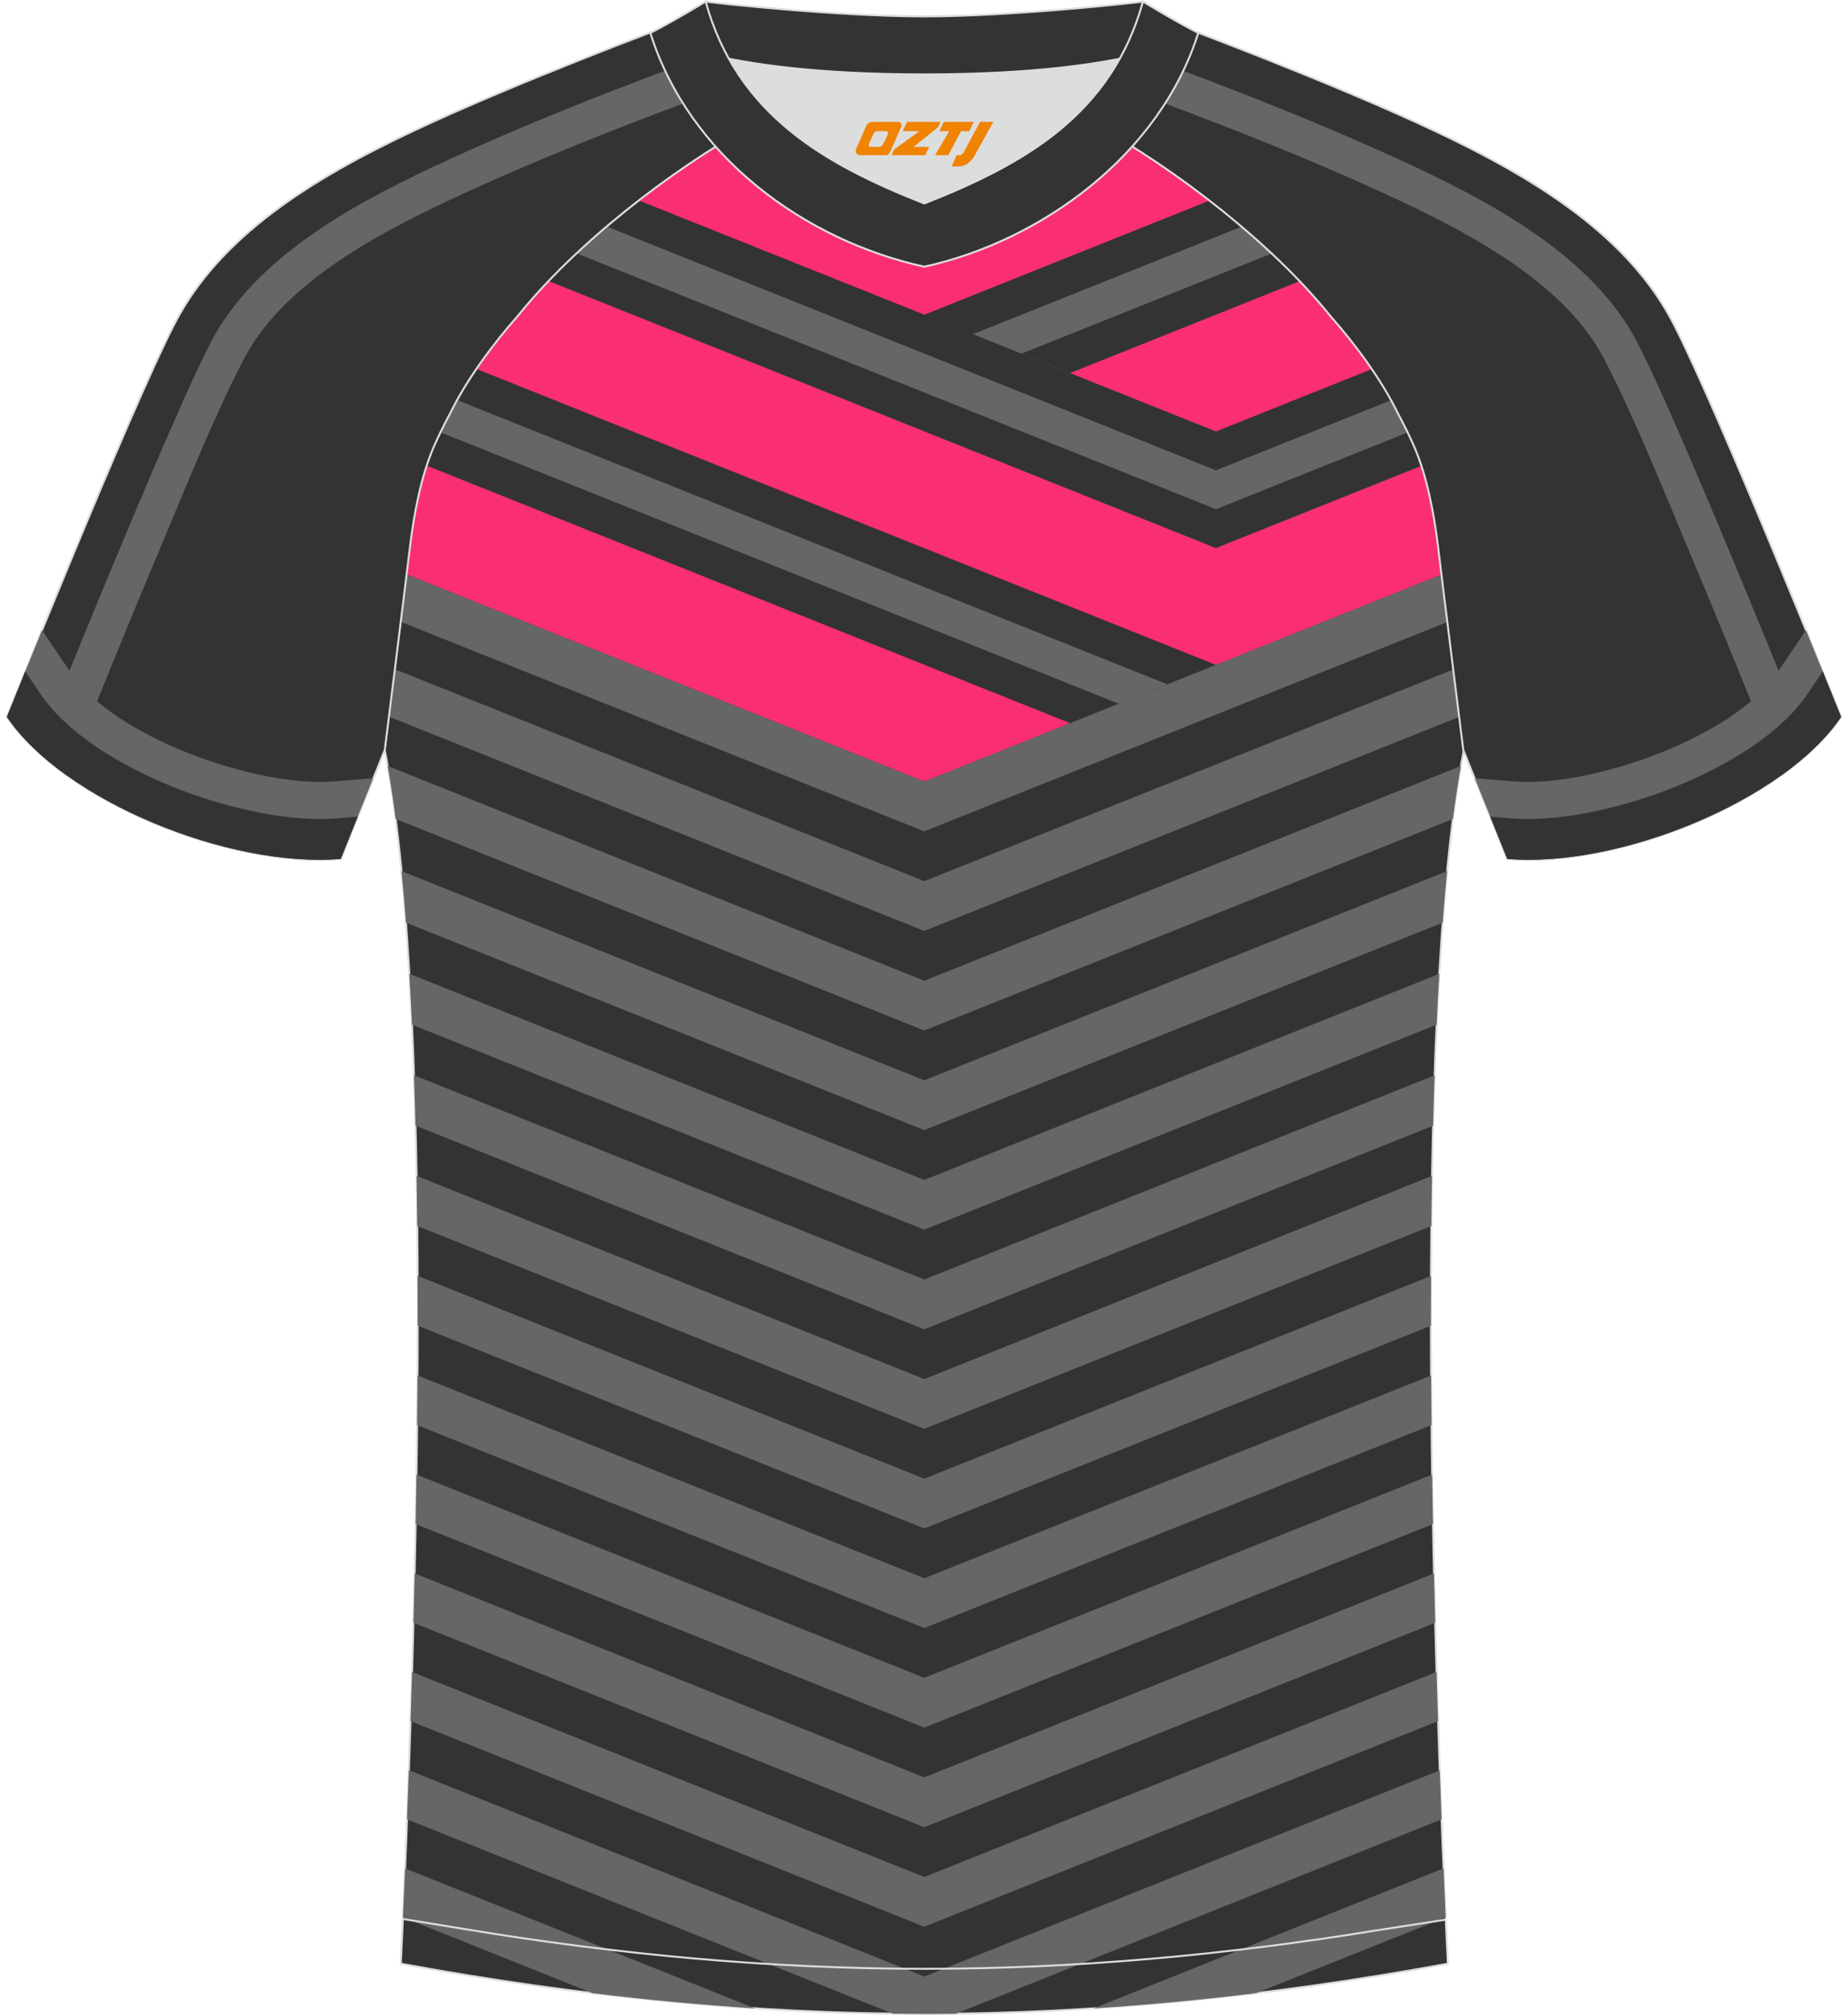
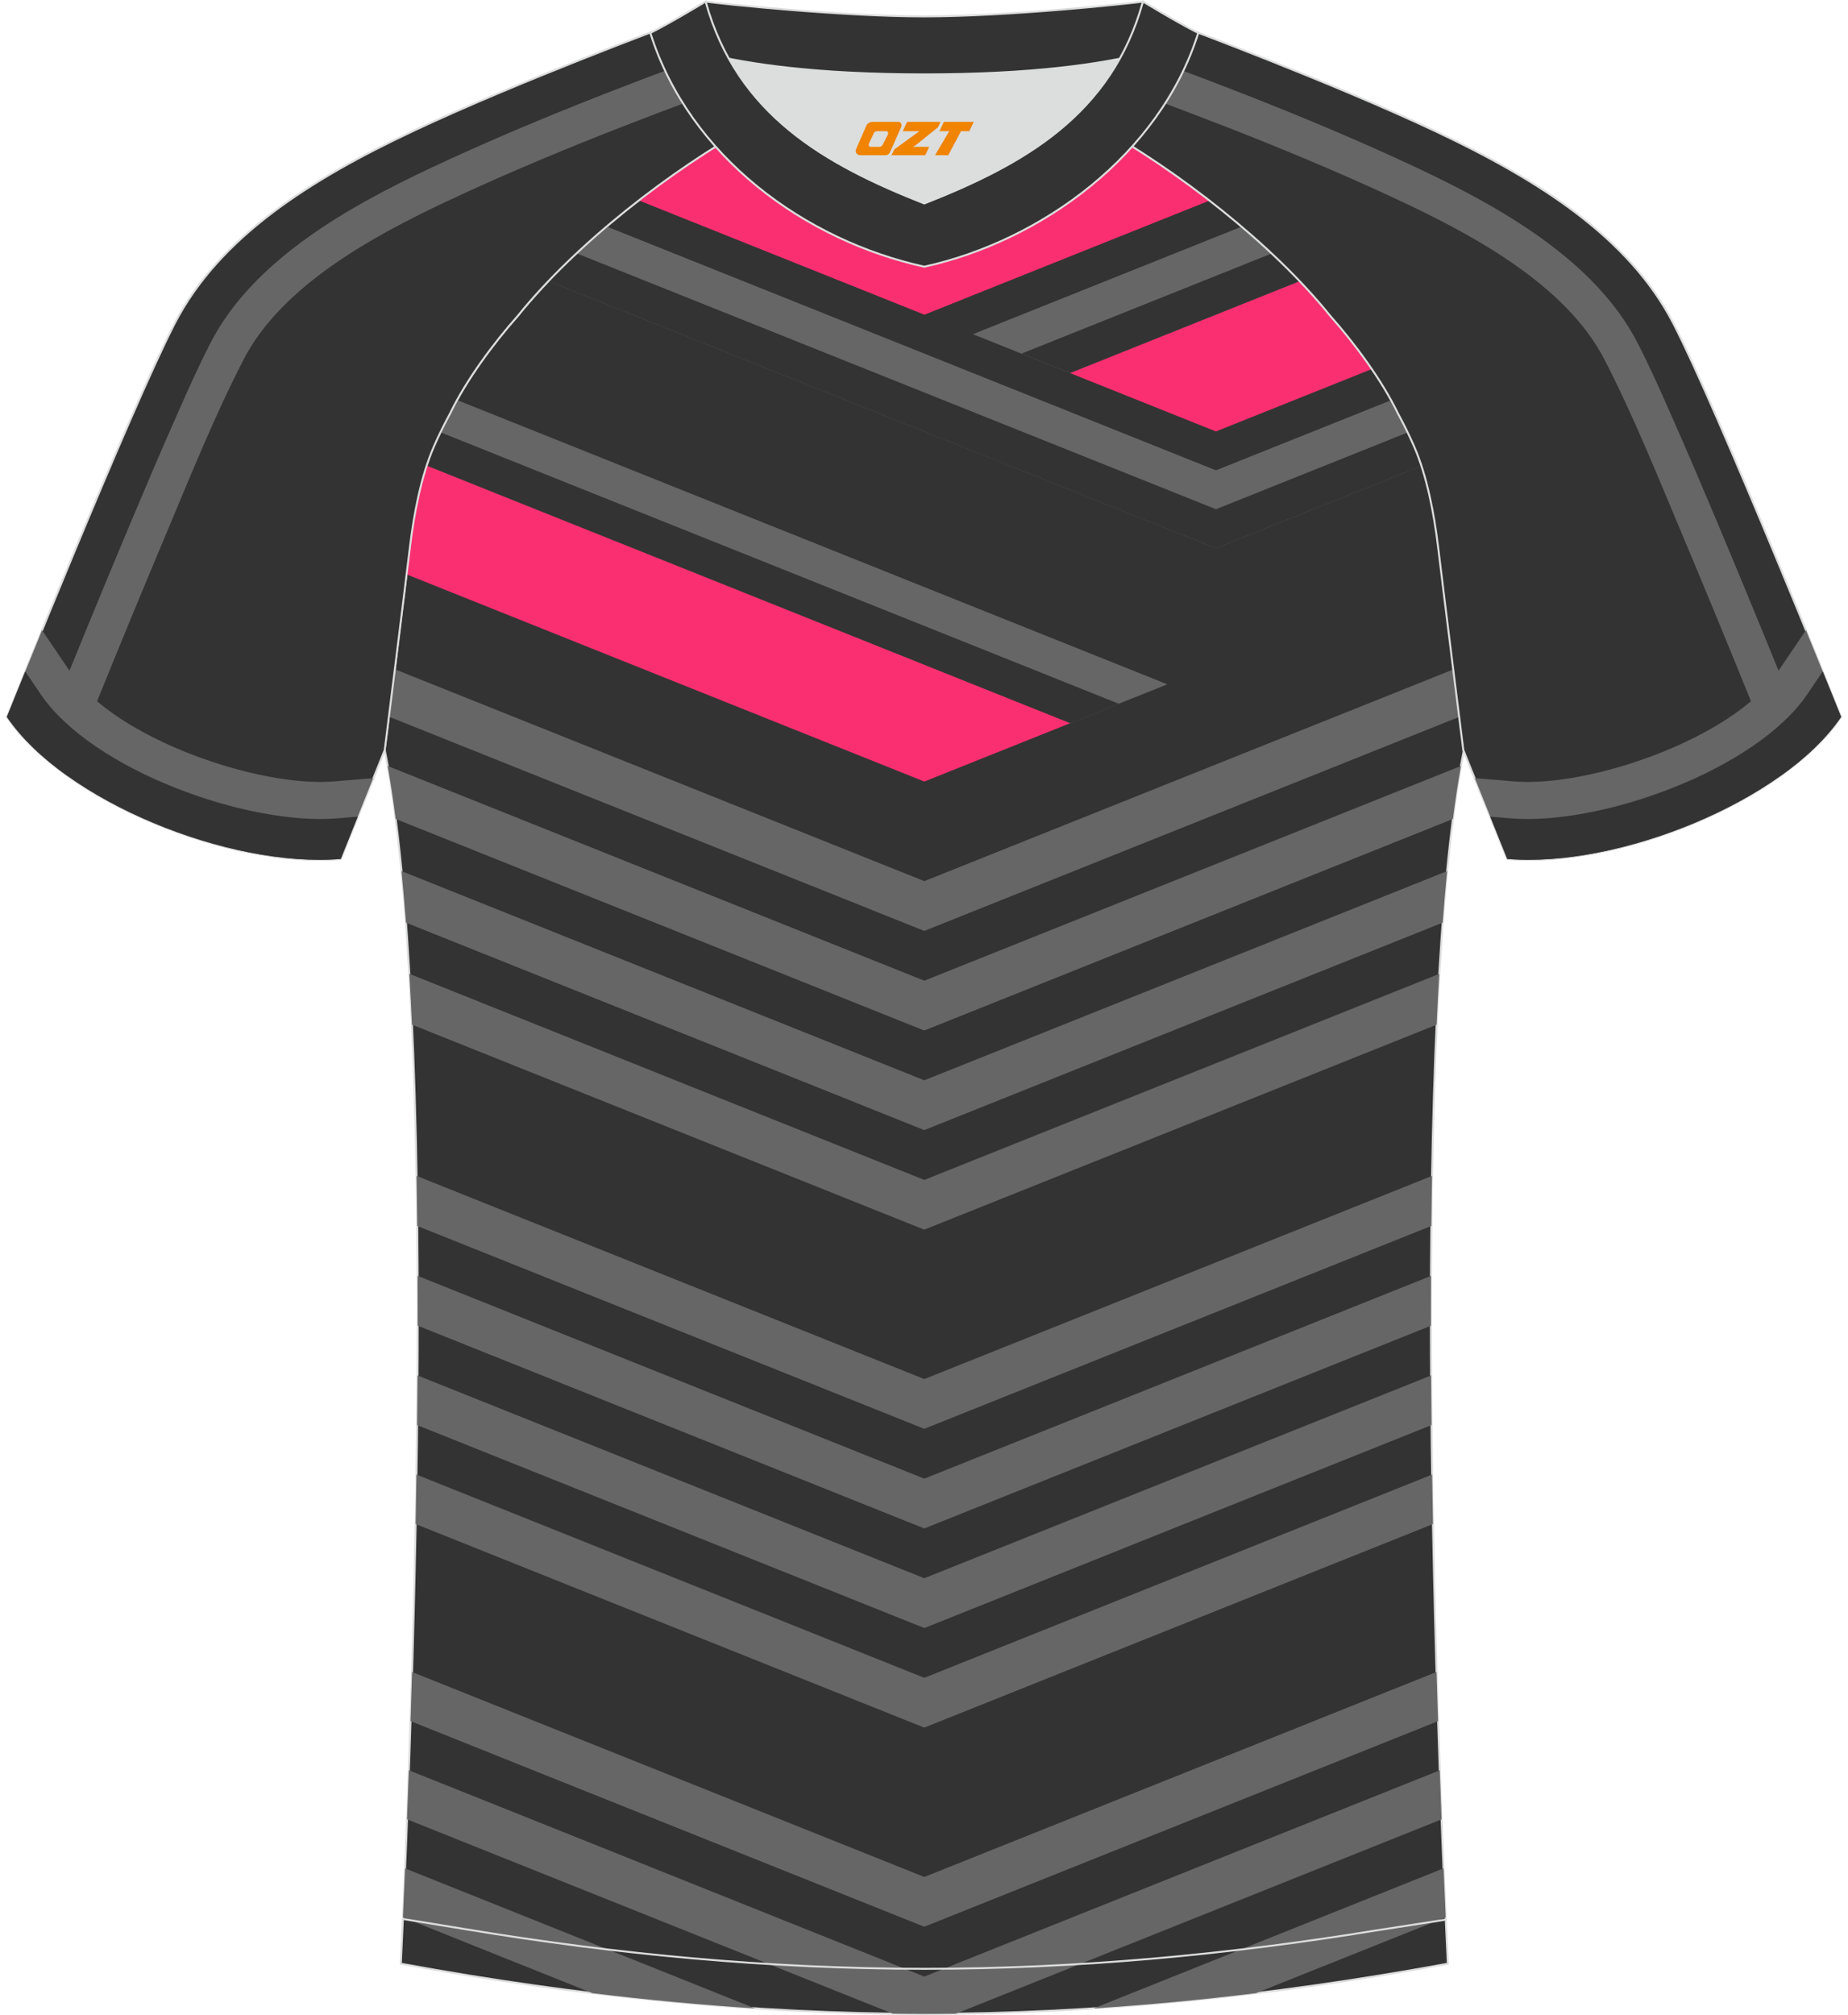
<svg xmlns="http://www.w3.org/2000/svg" version="1.1" id="图层_1" x="0px" y="0px" width="378px" height="412px" viewBox="0 0 375.06 411.36" enable-background="new 0 0 375.06 411.36" xml:space="preserve">
  <g>
    <path fill-rule="evenodd" clip-rule="evenodd" fill="#333333" stroke="#DCDDDD" stroke-width="0.4" stroke-miterlimit="22.926" d="   M292.69,111.73c1.28,10.59,4.87,39.22,5.13,41.28c-10.9,54.65-6,192.26-3.31,247.9c-36.97,6.78-71.94,10.22-106.92,10.25   c-34.97-0.04-69.95-3.47-106.91-10.25c2.69-55.64,7.59-193.25-3.31-247.9c0.26-2.06,3.85-30.69,5.13-41.28   c0.85-7.05,2.32-14.62,4.86-20.47c1.01-2.34,2.15-4.66,3.41-6.97c3.27-6.77,8.81-14.21,13.75-19.78   c11.93-14.83,31.37-29.84,47.8-38.94c3.96,3.45,8.45,6.68,13.61,9.66l1.87,1.05c6.12,2.94,13.02,4.41,19.8,4.42   c6.76-0.02,13.67-1.49,19.8-4.42l1.87-1.05c5.16-2.98,9.64-6.22,13.6-9.66c16.43,9.09,35.87,24.09,47.8,38.94   c4.94,5.57,10.48,13.01,13.75,19.78c1.25,2.31,2.4,4.63,3.41,6.97C290.37,97.11,291.84,104.68,292.69,111.73z" />
    <g>
      <g>
        <path fill-rule="evenodd" clip-rule="evenodd" fill="#666666" d="M92.13,81.66l145.1,58.05l-19.86,7.94L85.92,95.06     c0.44-1.33,0.91-2.6,1.43-3.8c1.01-2.34,2.15-4.66,3.41-6.97C91.19,83.42,91.64,82.54,92.13,81.66z" />
        <path fill-rule="evenodd" clip-rule="evenodd" fill="#333333" d="M88.74,88.24l138.57,55.44l-9.94,3.98L85.92,95.06     c0.44-1.33,0.91-2.6,1.43-3.8C87.79,90.25,88.25,89.24,88.74,88.24z" />
      </g>
      <g>
        <path fill-rule="evenodd" clip-rule="evenodd" fill="#666666" d="M247.15,96.02l35.9-14.36c0.49,0.88,0.94,1.76,1.36,2.63     c1.25,2.31,2.4,4.63,3.41,6.97c0.52,1.2,1,2.48,1.43,3.8l-42.11,16.85L110.81,57.37c3.63-3.8,7.65-7.55,11.87-11.14L247.15,96.02     z" />
        <path fill-rule="evenodd" clip-rule="evenodd" fill="#333333" d="M247.15,103.96l39.29-15.72c0.48,1,0.95,2.01,1.38,3.02     c0.52,1.2,1,2.48,1.43,3.8l-42.11,16.85L110.81,57.37c1.82-1.9,3.74-3.8,5.73-5.66L247.15,103.96z" />
      </g>
      <g>
-         <path fill-rule="evenodd" clip-rule="evenodd" fill="#666666" d="M197.51,68.23l54.99-22c4.22,3.59,8.24,7.34,11.87,11.14     l-47.01,18.8L197.51,68.23z" />
+         <path fill-rule="evenodd" clip-rule="evenodd" fill="#666666" d="M197.51,68.23l54.99-22c4.22,3.59,8.24,7.34,11.87,11.14     l-47.01,18.8z" />
        <path fill-rule="evenodd" clip-rule="evenodd" fill="#333333" d="M207.44,72.19l51.22-20.49c1.99,1.86,3.91,3.76,5.72,5.66     l-47.01,18.8L207.44,72.19z" />
      </g>
      <polygon fill-rule="evenodd" clip-rule="evenodd" fill="#666666" points="187.59,179.89 295.77,136.62 296.98,146.3     187.59,190.06 78.21,146.3 79.42,136.62   " />
      <path fill-rule="evenodd" clip-rule="evenodd" fill="#666666" d="M187.59,200.22l109.6-43.84c-0.6,3.35-1.14,6.96-1.64,10.82    l-107.96,43.19L79.63,167.2c-0.5-3.86-1.04-7.47-1.64-10.82L187.59,200.22z" />
      <path fill-rule="evenodd" clip-rule="evenodd" fill="#666666" d="M187.59,220.55l106.77-42.71c-0.33,3.38-0.63,6.9-0.9,10.53    l-105.87,42.35L81.73,188.37c-0.27-3.63-0.58-7.14-0.91-10.53L187.59,220.55z" />
      <path fill-rule="evenodd" clip-rule="evenodd" fill="#666666" d="M187.59,240.89l105.17-42.07c-0.2,3.38-0.38,6.85-0.54,10.38    l-104.63,41.85L82.96,209.19c-0.16-3.53-0.34-7-0.54-10.38L187.59,240.89z" />
-       <path fill-rule="evenodd" clip-rule="evenodd" fill="#666666" d="M187.59,261.22l104.22-41.69c-0.12,3.38-0.22,6.82-0.31,10.29    l-103.91,41.57L83.68,229.81c-0.09-3.47-0.19-6.9-0.31-10.29L187.59,261.22z" />
      <path fill-rule="evenodd" clip-rule="evenodd" fill="#666666" d="M187.59,281.55l103.69-41.48c-0.06,3.38-0.11,6.79-0.14,10.22    l-103.55,41.42L84.04,250.29c-0.04-3.43-0.08-6.84-0.14-10.22L187.59,281.55z" />
      <path fill-rule="evenodd" clip-rule="evenodd" fill="#666666" d="M187.59,301.88l103.48-41.39c-0.01,3.38-0.02,6.77-0.02,10.17    l-103.46,41.39l-103.46-41.4c0-3.4,0-6.79-0.02-10.17L187.59,301.88z" />
      <path fill-rule="evenodd" clip-rule="evenodd" fill="#666666" d="M187.59,322.21l103.5-41.4c0.02,3.38,0.05,6.76,0.09,10.13    L187.6,332.38L84.01,290.94c0.04-3.37,0.07-6.75,0.09-10.13L187.59,322.21z" />
      <path fill-rule="evenodd" clip-rule="evenodd" fill="#666666" d="M187.59,342.54l103.71-41.49c0.05,3.39,0.11,6.75,0.17,10.1    l-103.88,41.56L83.71,311.15c0.06-3.34,0.12-6.71,0.17-10.1L187.59,342.54z" />
-       <path fill-rule="evenodd" clip-rule="evenodd" fill="#666666" d="M187.59,362.87l104.09-41.64c0.08,3.39,0.16,6.75,0.25,10.07    l-104.34,41.74L83.26,331.3c0.09-3.32,0.17-6.67,0.25-10.07L187.59,362.87z" />
      <path fill-rule="evenodd" clip-rule="evenodd" fill="#666666" d="M187.59,383.2l104.61-41.85c0.1,3.41,0.2,6.76,0.31,10.04    l-104.92,41.97L82.67,351.39c0.11-3.28,0.21-6.63,0.31-10.04L187.59,383.2z" />
      <g>
        <path fill-rule="evenodd" clip-rule="evenodd" fill="#666666" d="M151.53,26.01l2.46,0.98c-0.57-0.47-1.13-0.94-1.68-1.42     L151.53,26.01L151.53,26.01z M221.19,26.99l2.47-0.99l-0.78-0.44C222.32,26.05,221.76,26.52,221.19,26.99z" />
        <path fill-rule="evenodd" clip-rule="evenodd" fill="#333333" d="M151.53,26.01l2.46,0.98c-0.57-0.47-1.13-0.94-1.68-1.42     L151.53,26.01L151.53,26.01z M221.19,26.99l2.47-0.99l-0.78-0.44C222.32,26.05,221.76,26.52,221.19,26.99z" />
      </g>
      <path fill-rule="evenodd" clip-rule="evenodd" fill="#666666" d="M187.59,403.53l105.27-42.11c0.12,3.44,0.25,6.78,0.37,10.02    l-99.2,39.68c-2.15,0.03-4.3,0.04-6.44,0.04c-2.15,0-4.29-0.02-6.44-0.05l-99.2-39.68c0.13-3.24,0.25-6.58,0.37-10.02    L187.59,403.53z" />
      <path fill-rule="evenodd" clip-rule="evenodd" fill="#666666" d="M222.17,410.03l71.47-28.59c0.15,3.5,0.29,6.83,0.43,9.99    l-38.73,15.49C244.18,408.29,233.14,409.32,222.17,410.03L222.17,410.03z M153.01,410.03c-10.97-0.71-22.01-1.74-33.17-3.1    l-38.72-15.49c0.14-3.16,0.29-6.5,0.43-9.99L153.01,410.03z" />
      <path fill-rule="evenodd" clip-rule="evenodd" fill="#FA2F71" d="M262.94,57.94l-15.79,6.32L262.94,57.94l-45.57,18.23    l29.78,11.91l31.96-12.78c-2.66-3.89-5.65-7.64-8.44-10.79c-1.92-2.39-4.03-4.78-6.29-7.14L262.94,57.94z" />
      <path fill-rule="evenodd" clip-rule="evenodd" fill="#FA2F71" d="M221.19,26.99l2.47-0.99c7.19,4.03,14.91,9.17,22.31,14.9    l-58.36,23.35l-58.35-23.34c7.39-5.73,15.11-10.87,22.3-14.91l2.46,0.98c3.54,2.92,7.49,5.67,11.93,8.24l1.87,1.05    c6.12,2.94,13.02,4.41,19.8,4.42c6.76-0.02,13.67-1.49,19.8-4.42l1.87-1.05C213.71,32.66,217.65,29.91,221.19,26.99z" />
-       <path fill-rule="evenodd" clip-rule="evenodd" fill="#FA2F71" d="M247.15,111.91l42.11-16.85c1.68,5.13,2.75,11.06,3.43,16.67    c0.18,1.51,0.41,3.4,0.67,5.52l-46.21,18.49L96.08,75.3c2.66-3.89,5.65-7.64,8.44-10.79c1.92-2.38,4.03-4.77,6.29-7.14    L247.15,111.91z" />
      <path fill-rule="evenodd" clip-rule="evenodd" fill="#FA2F71" d="M99.72,124.41l-17.89-7.16c0.26-2.12,0.49-4,0.67-5.52    c0.68-5.6,1.74-11.53,3.43-16.67l131.45,52.59l-29.78,11.91L99.72,124.41z" />
-       <path fill-rule="evenodd" clip-rule="evenodd" fill="#666666" d="M187.59,159.56l105.77-42.31c0.36,2.9,0.77,6.23,1.2,9.69    l-106.97,42.79L80.62,126.94c0.43-3.45,0.84-6.79,1.2-9.69L187.59,159.56z" />
    </g>
    <path fill-rule="evenodd" clip-rule="evenodd" fill="#333333" stroke="#DCDDDD" stroke-width="0.4" stroke-miterlimit="22.926" d="   M222.71,25.58c7.1-6.19,12.51-13.05,17.06-20.32c0,0,30.76,11.44,51.99,21.43c21.24,10,39.71,21.71,48.82,39.36   c9.12,17.65,34.26,80.32,34.26,80.32c-11.61,17.13-45.45,30.92-68.22,29.01l-8.95-22.25c0,0-3.82-30.41-5.14-41.4   c-0.85-7.04-2.32-14.62-4.86-20.47c-1.01-2.34-2.16-4.66-3.41-6.97c-3.28-6.77-8.81-14.21-13.75-19.78   C258.58,49.68,239.14,34.67,222.71,25.58z" />
    <g>
      <path fill-rule="evenodd" clip-rule="evenodd" fill="#666666" d="M234.3,20.22c10.34,3.84,20.86,7.91,31.2,12.25    c6.62,2.77,13.16,5.66,19.54,8.66c14.82,6.98,33.62,17.1,41.45,32.26c5.92,11.45,11.1,24.36,16.1,36.26    c0.78,1.85,1.55,3.7,2.33,5.55c5.15,12.33,10.21,24.7,15.18,37.09l2.44,6.07c2.23-1.59,4.29-3.25,6.15-4.97l-1.57-3.92    c-2.58-6.44-5.19-12.87-7.82-19.29c-3.21-7.84-6.45-15.66-9.73-23.46c-3.02-7.18-6.07-14.35-9.22-21.47    c-2.26-5.12-4.57-10.36-7.14-15.33c-8.76-16.95-28.34-27.81-44.95-35.63c-11.49-5.41-23.52-10.44-35.56-15.15    c-5.27-2.06-10.54-4.06-15.77-6l-7.8-2.9l1.51-4.07l-8.35,0.76l-2.71,7.29c0.47,0.35,0.93,0.7,1.4,1.06L234.3,20.22z" />
      <path fill-rule="evenodd" clip-rule="evenodd" fill="#666666" d="M361.69,137.46c-8.95,13.21-38.16,23.38-53.71,22.07l-7.96-0.67    l6.63,16.5c22.77,1.91,56.59-11.87,68.19-28.99c0,0-2.95-7.34-7.19-17.71L361.69,137.46z" />
      <path fill-rule="evenodd" clip-rule="evenodd" fill="#333333" d="M367.95,141.7c-10.53,15.55-42.29,26.9-60.61,25.37l-4.17-0.35    l3.47,8.64c22.77,1.91,56.59-11.87,68.19-28.99c0,0-1.44-3.59-3.75-9.29L367.95,141.7z" />
    </g>
    <path fill-rule="evenodd" clip-rule="evenodd" fill="#333333" stroke="#DCDDDD" stroke-width="0.4" stroke-miterlimit="22.926" d="   M152.37,25.58c-7.1-6.19-12.51-13.05-17.06-20.32c0,0-30.76,11.44-51.99,21.43S43.6,48.4,34.49,66.05   C25.37,83.7,0.23,146.37,0.23,146.37c11.61,17.13,45.45,30.92,68.22,29.01l8.95-22.25c0,0,3.82-30.41,5.14-41.4   c0.85-7.04,2.32-14.62,4.86-20.47c1.01-2.34,2.16-4.66,3.41-6.97c3.28-6.77,8.81-14.21,13.75-19.78   C116.5,49.68,135.93,34.67,152.37,25.58z" />
    <g>
      <path fill-rule="evenodd" clip-rule="evenodd" fill="#666666" d="M140.77,20.22c-10.34,3.84-20.86,7.91-31.2,12.25    c-6.62,2.77-13.16,5.66-19.54,8.66c-14.82,6.98-33.62,17.1-41.45,32.26c-5.92,11.45-11.1,24.36-16.1,36.26    c-0.78,1.85-1.55,3.7-2.33,5.55c-5.15,12.33-10.21,24.7-15.18,37.09l-2.44,6.07c-2.23-1.59-4.29-3.25-6.15-4.97l1.57-3.92    c2.58-6.44,5.19-12.87,7.82-19.29c3.21-7.84,6.45-15.66,9.73-23.46c3.02-7.18,6.07-14.35,9.22-21.47    c2.26-5.12,4.57-10.36,7.14-15.33c8.76-16.95,28.34-27.81,44.95-35.63c11.49-5.41,23.52-10.44,35.56-15.15    c5.27-2.06,10.54-4.06,15.77-6l7.8-2.9l-1.51-4.07l8.35,0.76l2.71,7.29c-0.47,0.35-0.93,0.7-1.4,1.06L140.77,20.22z" />
      <path fill-rule="evenodd" clip-rule="evenodd" fill="#666666" d="M13.37,137.46c8.95,13.21,38.16,23.38,53.71,22.07l7.96-0.67    l-6.63,16.5c-22.77,1.91-56.59-11.87-68.19-28.99c0,0,2.95-7.34,7.19-17.71L13.37,137.46z" />
      <path fill-rule="evenodd" clip-rule="evenodd" fill="#333333" d="M7.11,141.7c10.53,15.55,42.29,26.9,60.61,25.37l4.17-0.35    l-3.47,8.64c-22.77,1.91-56.59-11.87-68.19-28.99c0,0,1.44-3.59,3.75-9.29L7.11,141.7z" />
    </g>
    <path fill="none" stroke="#DCDDDD" stroke-width="0.4" stroke-miterlimit="22.926" stroke-dasharray="2446.881,1223.44" d="   M81.15,391.78c1.31,0.22,11.47,1.87,12.78,2.09c31.03,5.15,62.22,8.08,93.71,8.08c30.98,0,61.67-2.84,92.21-7.83   c1.81-0.3,12.47-1.9,14.28-2.22" />
    <path fill-rule="evenodd" clip-rule="evenodd" fill="#DCDDDD" d="M147.67,11.99c8.45,15.14,23.39,23.06,39.92,29.56   c16.55-6.51,31.48-14.41,39.92-29.57c-8.65,1.72-21.45,3.2-39.92,3.2C169.12,15.19,156.32,13.71,147.67,11.99z" />
    <path fill-rule="evenodd" clip-rule="evenodd" fill="#333333" stroke="#DCDDDD" stroke-width="0.4" stroke-miterlimit="22.926" d="   M187.59,3.35c-17.28,0-41.78-2.62-44.66-3.03c0,0-5.53,4.62-11.29,6.41c0,0,11.78,8.46,55.95,8.46s55.95-8.46,55.95-8.46   c-5.76-1.78-11.29-6.41-11.29-6.41C229.36,0.73,204.87,3.35,187.59,3.35z" />
    <path fill-rule="evenodd" clip-rule="evenodd" fill="#333333" stroke="#DCDDDD" stroke-width="0.4" stroke-miterlimit="22.926" d="   M187.59,54.45c23.96-5.26,48.15-22.9,55.95-47.73c-4.43-2.21-11.29-6.41-11.29-6.41c-6.4,23.12-24.3,33.22-44.66,41.23   c-20.33-8-38.27-18.14-44.66-41.23c0,0-6.86,4.19-11.29,6.41C139.55,31.94,163.24,49.11,187.59,54.45z" />
  </g>
  <g>
-     <path fill="#F08300" d="M198.99,24.88l-3.4,6.3c-0.2,0.3-0.5,0.5-0.8,0.5h-0.6l-1,2.3h1.2c2,0.1,3.2-1.5,3.9-3L201.69,24.88h-2.5L198.99,24.88z" />
    <polygon fill="#F08300" points="191.79,24.88 ,197.69,24.88 ,196.79,26.78 ,195.09,26.78 ,192.49,31.68 ,189.79,31.68 ,192.69,26.78 ,190.69,26.78 ,191.59,24.88" />
    <polygon fill="#F08300" points="185.79,29.98 ,185.29,29.98 ,185.79,29.68 ,190.39,25.98 ,190.89,24.88 ,184.09,24.88 ,183.79,25.48 ,183.19,26.78 ,185.99,26.78 ,186.59,26.78 ,181.49,30.48    ,180.89,31.68 ,187.49,31.68 ,187.79,31.68 ,188.59,29.98" />
    <path fill="#F08300" d="M182.29,24.88H176.99C176.49,24.88,175.99,25.18,175.79,25.58L173.69,30.38C173.39,30.98,173.79,31.68,174.49,31.68h5.2c0.4,0,0.7-0.2,0.9-0.6L182.89,25.88C183.09,25.38,182.79,24.88,182.29,24.88z M180.19,27.38L179.09,29.58C178.89,29.88,178.59,29.98,178.49,29.98l-1.8,0C176.49,29.98,176.09,29.88,176.29,29.28l1-2.1c0.1-0.3,0.4-0.4,0.7-0.4h1.9   C180.09,26.78,180.29,27.08,180.19,27.38z" />
  </g>
</svg>